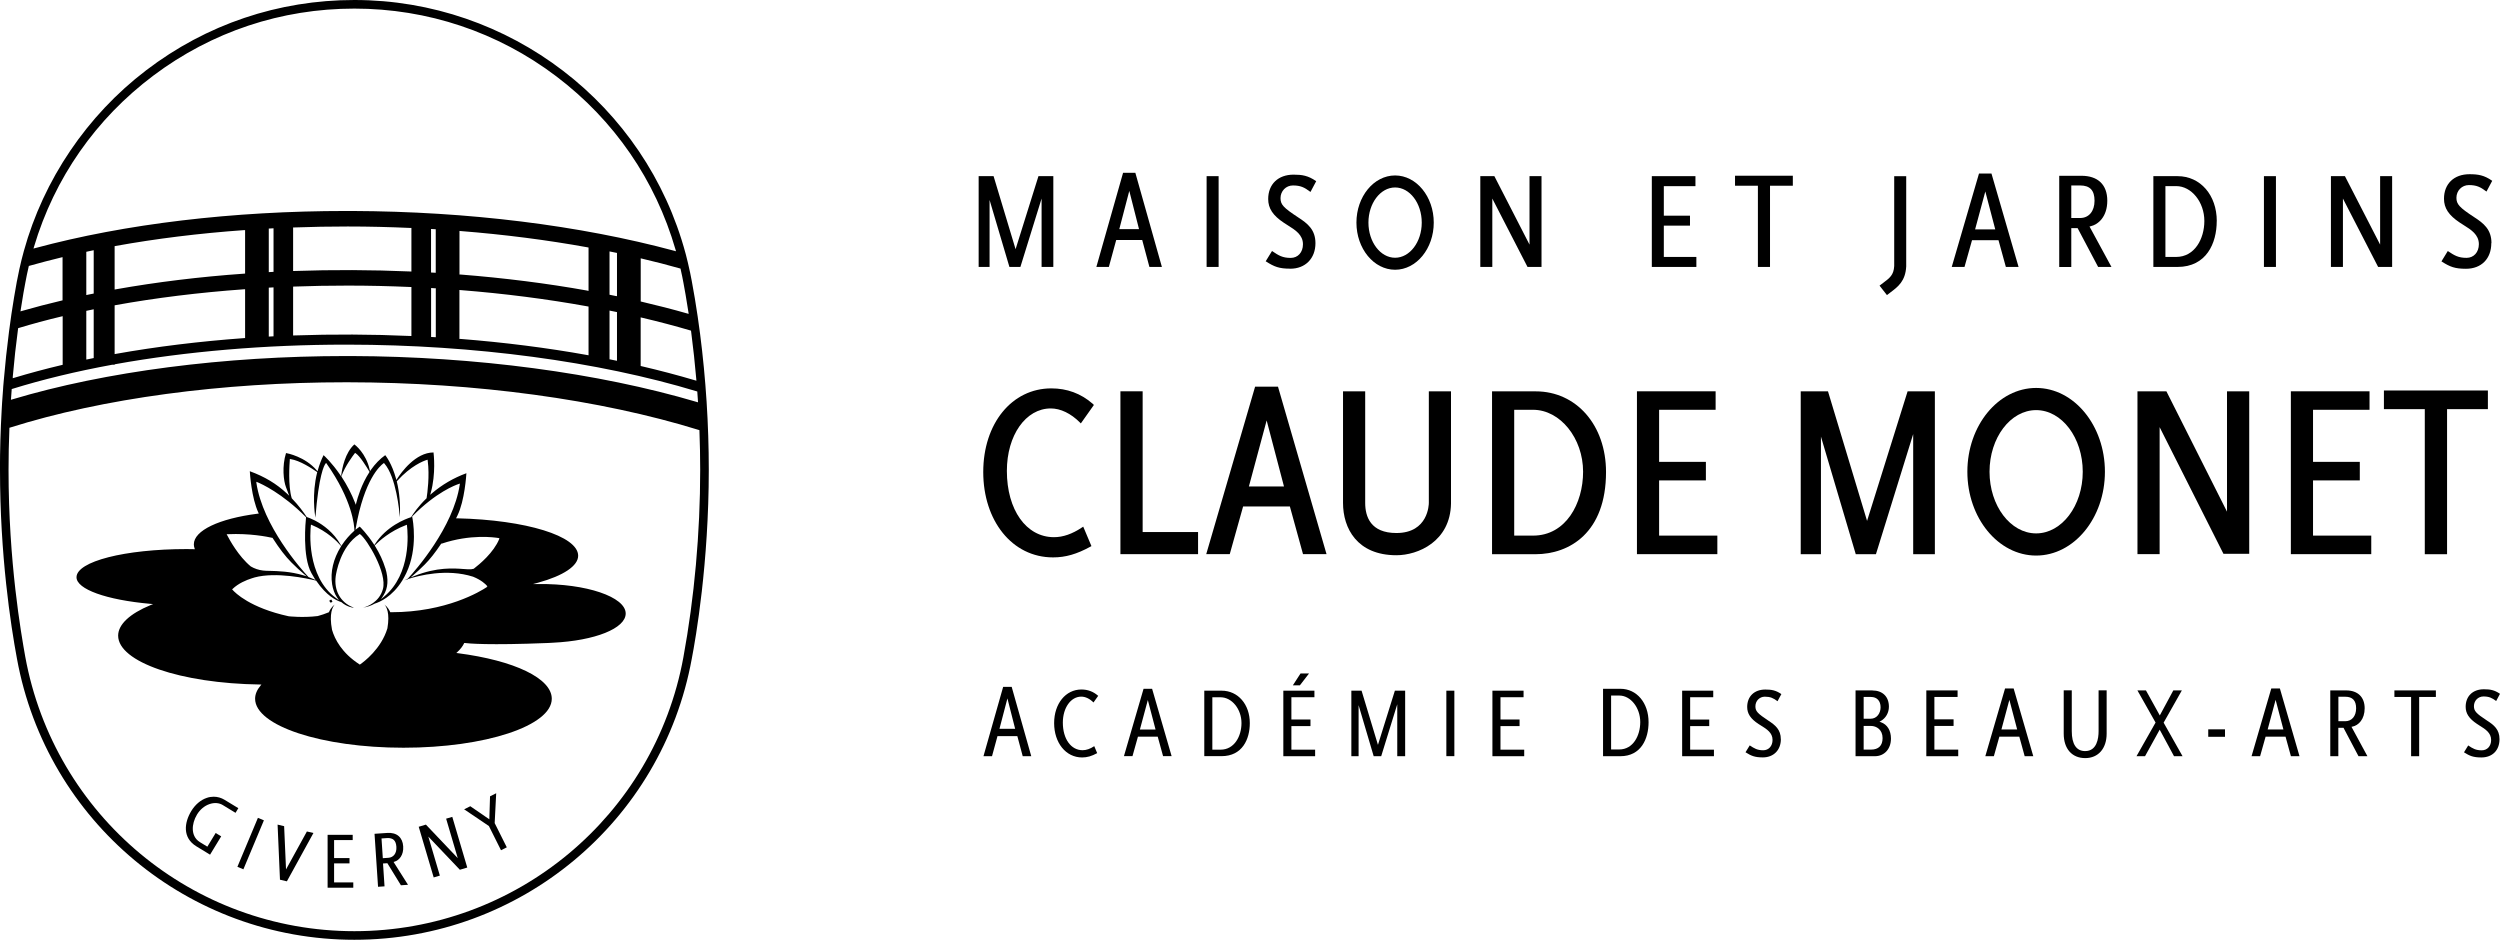
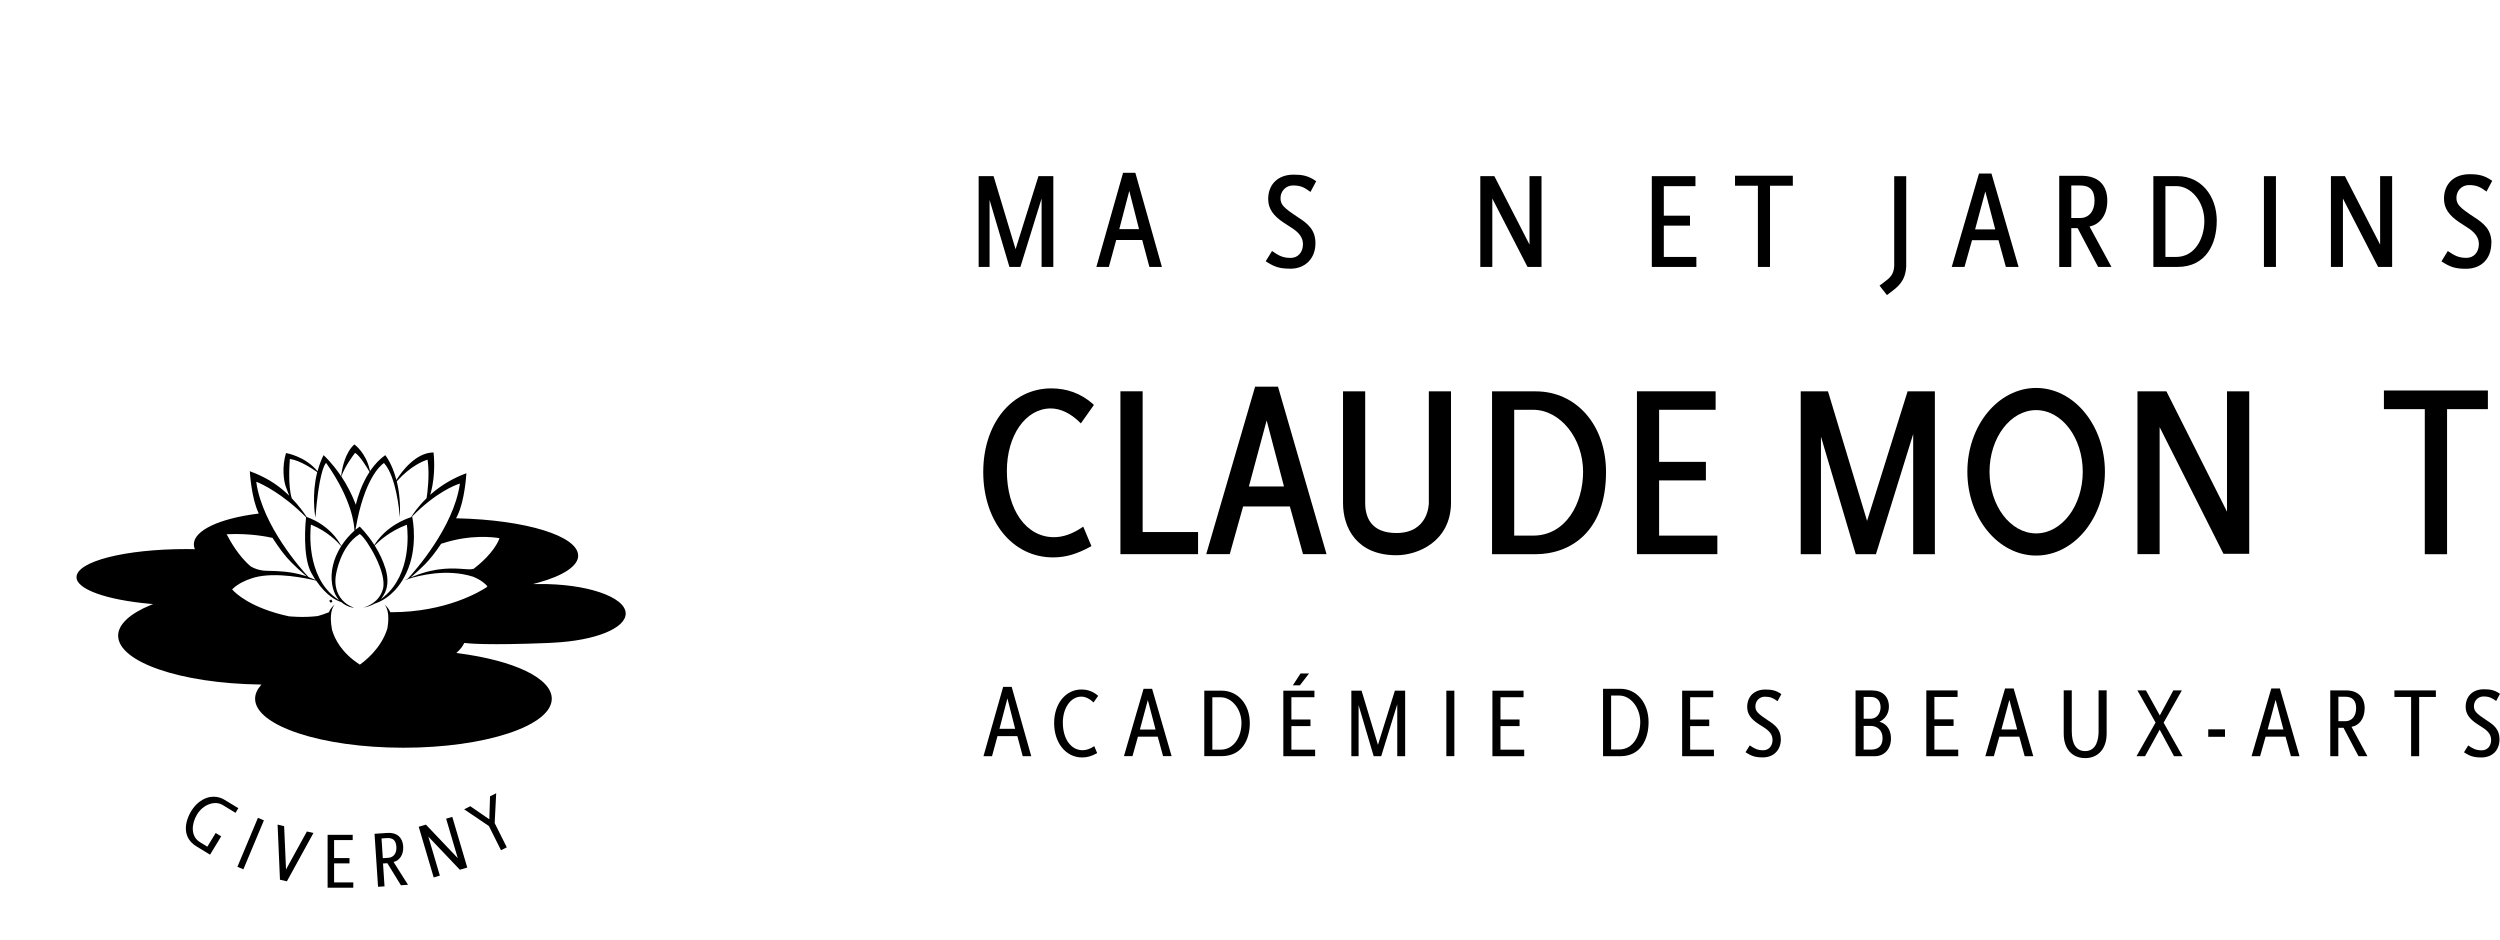
<svg xmlns="http://www.w3.org/2000/svg" id="Calque_2" data-name="Calque 2" viewBox="0 0 462.37 173.81">
  <g id="Calque_1-2" data-name="Calque 1">
    <g>
      <polygon points="361.31 134.26 361.31 133.04 357.76 133.04 357.76 128.9 362.05 128.9 362.05 127.69 356.27 127.69 356.27 139.86 362.17 139.86 362.17 138.64 357.76 138.64 357.76 134.26 361.31 134.26" />
      <path d="M373.47,136.24l.02.09.97,3.53h1.59l-3.63-12.53h-1.59l-3.65,12.53h1.58l1.02-3.62h3.69ZM371.63,129.43l1.44,5.48h-2.91l1.47-5.48Z" />
      <path d="M385.66,140.21c2.41,0,3.96-1.77,3.96-4.52v-8.01h-1.49v7.54c0,1.38-.32,3.69-2.49,3.69-1.62,0-2.47-1.28-2.47-3.69v-7.54h-1.49v8.01c0,2.79,1.52,4.52,3.98,4.52Z" />
      <polygon points="399.54 135.15 402.08 139.86 403.66 139.86 400.16 133.66 400.19 133.6 403.53 127.69 401.95 127.69 399.45 132.32 396.89 127.69 395.31 127.69 398.67 133.64 398.63 133.7 395.14 139.86 396.72 139.86 399.43 134.95 399.54 135.15" />
      <rect x="408.41" y="134.89" width="3.1" height="1.38" />
      <path d="M422.71,136.24l.02.09.97,3.53h1.59l-3.63-12.53h-1.59l-3.65,12.53h1.58l1.02-3.62h3.69ZM420.87,129.43l1.44,5.48h-2.91l1.47-5.48Z" />
      <path d="M436.21,139.86h1.64l-2.95-5.44.17-.03c1.13-.22,2.27-1.36,2.27-3.4s-1.25-3.3-3.43-3.3h-2.93v12.17h1.49v-5.25h.96l2.77,5.25ZM432.48,128.86h1.27c1.35,0,2.01.7,2.01,2.14s-.79,2.39-2.01,2.39h-1.27v-4.53Z" />
      <polygon points="450.51 127.69 442.84 127.69 442.84 128.9 445.93 128.9 445.93 139.86 447.42 139.86 447.42 128.9 450.51 128.9 450.51 127.69" />
      <path d="M462.28,136.71c0-1.8-1.04-2.63-2.31-3.44-2.02-1.32-2.42-1.77-2.42-2.67,0-1,.77-1.79,1.75-1.79,1.05,0,1.58.26,2.36.84l.71-1.33c-1.04-.71-1.82-.84-2.98-.84-2.05,0-3.37,1.27-3.37,3.24,0,1.24.63,2.19,2.1,3.17.15.1.31.2.46.3l.05.03c1.03.64,2.1,1.31,2.1,2.64,0,1.13-.71,1.91-1.73,1.91-1.11,0-1.65-.32-2.51-.9l-.78,1.27c1.05.67,1.73.95,3.22.95,2.04,0,3.35-1.33,3.35-3.39Z" />
      <path d="M99.54,108.02h-.96s.93-.25.93-.25c4.72-1.3,7.42-3.12,7.42-4.99,0-3.64-9.62-6.62-22.38-6.92h-.2s.26-.53.26-.53c1.34-2.74,1.63-7.5,1.65-7.81-2.36.87-4.51,2.12-6.39,3.73l-.31.27.11-.39c.98-3.51.54-7.2.51-7.45-3.34,0-5.99,3.72-6.72,4.86l-.15.24-.07-.27c-.76-2.76-1.84-4.14-1.99-4.33-.97.69-1.87,1.61-2.66,2.73l-.16.23-.06-.28c-.68-3.05-2.69-4.57-2.83-4.67-1.71,1.53-2.26,4.41-2.41,5.58l-.04.32-.18-.27c-1.54-2.25-2.94-3.53-3.07-3.64-.42.85-.78,1.78-1.05,2.76l-.06.23-.15-.18c-2.19-2.55-5.43-3.15-5.68-3.2-.77,2.44-.46,5.17,0,6.33.1.25.18.47.25.67l.03.07c.04.11.07.21.11.31l.2.51-.4-.38c-1.94-1.82-4.13-3.14-6.89-4.15.02.37.31,4.94,1.59,7.67l.07.16-.17.02c-7.19.91-11.84,3.13-11.84,5.67,0,.24.04.48.13.73l.06.17h-.18c-.45-.01-.89-.02-1.35-.02-11.42,0-20.36,2.29-20.36,5.21,0,2.21,5.49,4.19,13.66,4.92l.51.04-.47.19c-3.87,1.6-6,3.6-6,5.65,0,4.86,11.52,8.84,26.24,9.04h.26s-.17.21-.17.21c-.66.79-1,1.6-1,2.42,0,4.99,12.31,9.06,27.44,9.06s27.43-4.06,27.43-9.06c0-3.75-6.83-7.06-17.4-8.43l-.26-.03.2-.18c.56-.52.97-1.05,1.23-1.59l.04-.08h.09c.64.09,4.37.45,15.41,0,.32-.01.61-.03.89-.05,7.81-.38,13.47-2.65,13.47-5.4,0-3.07-7.29-5.56-16.17-5.45ZM70.92,85.7l.09-.07.08.09c2.19,2.52,2.77,8.8,2.86,9.94.12-2.35-.07-4.56-.55-6.57l-.02-.06.04-.05c2.59-2.86,4.88-3.72,5.52-3.92l.14-.04.02.15c.38,2.84-.06,6.03-.2,6.94v.04s-.04.03-.04.03c-1.51,1.47-2.41,2.79-2.81,3.44l-.02.04h-.04c-1.01.33-4.49,1.63-6.65,4.98l-.11.16-.1-.16c-1.25-1.92-2.5-3.16-2.6-3.25-.17.12-.35.25-.53.39l-.26.2.06-.32c1.57-9.02,4.53-11.54,5.1-11.95ZM71.26,105.08c-.42-1.37-1.06-2.75-1.91-4.11l-.05-.08.07-.07c.73-.74,2.74-2.58,5.73-3.71l.15-.06.02.16c.17,1.45.79,8.89-4.18,13.09l-.63.54.45-.7c.86-1.34.98-3.04.36-5.06ZM63.15,88.08c.63-1.82,2.15-3.84,2.45-4.23l.07-.09.1.06c.79.5,2.04,2.54,2.54,3.39l.04.07-.04.06c-1.47,2.26-2.17,4.7-2.41,5.64l-.09.38-.14-.36c-.66-1.68-1.5-3.3-2.49-4.81l-.03-.05.02-.06ZM53.6,85.02v-.13s.14.02.14.02c1.71.25,3.97,1.74,4.86,2.36l.07.05-.02.08c-1,4.01-.42,7.75-.32,8.34.63-7.86,1.6-9.64,1.88-10l.1-.13.1.14c4.76,6.76,5.12,11.46,5.14,12.33v.06s-.04.04-.04.04c-.84.75-1.63,1.65-2.27,2.62l-.11.17-.1-.18c-1.32-2.33-3.26-3.71-4.65-4.45l-.15-.08c-.68-.35-1.21-.54-1.47-.63h-.04s-.02-.05-.02-.05c-.48-.73-1.48-2.13-2.72-3.4l-.03-.05c-.7-2.34-.41-6.34-.35-7.12ZM61.42,108.03c.15.94.44,1.75.88,2.41l.39.58-.56-.42c-5.52-4.06-4.74-12.46-4.64-13.4l.02-.17.15.06c2.86,1.18,4.72,3.08,5.38,3.85l.06.07-.05.08c-1.4,2.26-1.98,4.71-1.63,6.92ZM47.43,89.32l-.03-.22.2.08c.73.3,4.57,2.02,8.96,6.44l.04.04v.06c-.08.72-.72,7.18,1,10.28.17.3.35.61.54.92l.22.35-.38-.17c-.29-.13-.59-.25-.89-.36l-.05-.03c-1.4-1.51-8.42-9.44-9.62-17.39ZM41.93,98.8h.19c4.1-.19,7.33.47,8.23.67h.05s.03.05.03.05c1.22,1.91,2.38,3.42,3.45,4.49.88.88,1.68,1.62,2.37,2.18l.48.4-.6-.18c-2.45-.74-4.75-.79-6.26-.83h-.06c-.49-.01-.87-.02-1.16-.06-.8-.09-1.57-.35-2.27-.76-2.29-1.9-3.92-4.92-4.37-5.79l-.09-.17ZM90.04,108.58c-1.17.78-7.49,4.65-17.67,4.65h-.2l-.03-.08c-.08-.19-.37-.81-1.04-1.35.37.41,1.04,1.57.55,4.41-1.14,3.81-4.39,6.22-5.03,6.66l-.07.05-.07-.05c-3.27-2.11-4.56-4.64-5.07-6.38-.58-3.04.12-4.26.5-4.68-.69.54-.98,1.18-1.05,1.37l-.02.05-.05.02c-.69.28-1.35.51-2.03.69-2.76.34-5.35.04-5.37.04-7.15-1.56-9.9-4.35-10.38-4.89l-.08-.09.09-.08c1.07-1.03,2.53-1.64,3.58-1.97.12-.04.24-.08.39-.12l.09-.03c3.98-1.07,9.69.18,11.34.58h.05s.03.05.03.05c1.88,2.76,3.69,3.64,4.6,3.92l.04.02c.99.86,2.05,1.02,2.32,1.05-.02-.01-.04-.02-.06-.03-.06-.03-.11-.06-.16-.08-2.3-.93-3.5-3.12-3.15-5.73.08-.56.84-5.5,4.38-7.77l.07-.05.07.05c1.3.98,5.03,7.16,4.21,10.14-.68,2.46-2.92,3.24-3.66,3.43.78-.12,1.51-.37,2.12-.73.93-.29,3.24-1.26,5.1-4.25l.1-.17c.24-.39.46-.82.67-1.25,2.18-4.61,1.21-9.81,1.09-10.38v-.07s.03-.05.03-.05c4.41-4.47,7.94-5.76,8.6-5.98l.19-.06-.03.2c-1.19,7.91-8.19,15.85-9.58,17.36l-.04.03c-.27.13-.51.24-.73.35.04-.01.08-.03.12-.05l.51-.19-.14.15c.08-.04.17-.11.27-.18l.03-.02c1.99-.64,7.15-1.98,12.02-.43,1.54.62,2.31,1.38,2.57,1.68l.09.11-.12.08ZM92.33,99.69c-1.02,2.5-3.63,4.67-4.7,5.49l-.05.02c-.16.04-.29.06-.43.08-.32.04-.77,0-1.34-.04h-.04c-1.86-.14-4.97-.38-9.14,1.29l-.71.28.58-.49c.62-.53,1.32-1.18,2.07-1.93.93-.93,1.93-2.2,3-3.8l.03-.05h.1c5.3-1.78,9.7-1.17,10.52-1.03l.15.03-.06.14Z" />
      <g>
        <path d="M61.06,111.14l.07.09s0,0,0,0c0,0,0,0,0,0l.07.09s.08-.06.13-.09l-.11-.2s-.07.03-.16.11Z" />
        <path d="M61.18,111.49l-.3-.36.1-.08c.09-.07.16-.11.19-.13l.1-.04.22.4-.1.06s-.08.05-.12.08l-.09.07Z" />
      </g>
-       <path d="M0,86.9c0,15.78,1.97,28.66,3.14,34.94,5.51,30.12,31.75,51.97,62.4,51.97s56.9-21.85,62.4-51.96c.74-3.83,3.15-17.65,3.15-34.95,0-8.36-.54-16.82-1.61-25.15-.16-1.24-.3-2.27-.45-3.25-.32-2.2-.69-4.4-1.09-6.54-.1-.53-.19-1-.28-1.42-.01-.06-.02-.11-.03-.16l-.03-.12c-.24-1.14-.48-2.14-.72-3.07-.02-.09-.04-.18-.07-.26C119.41,19.3,94.21,0,65.54,0c-14.05,0-27.38,4.5-38.52,13.01-10.93,8.34-18.96,20.21-22.61,33.42-.3,1.07-.57,2.19-.83,3.35-.17.79-.32,1.5-.44,2.17l-.02.08c-.35,1.88-.68,3.91-1,6.01-.15,1.02-.3,2.11-.45,3.26-.39,3.01-.72,6.08-.98,9.13l-.09,1.04c-.02.22-.03.41-.04.61l-.05.69c-.04.55-.08,1.09-.12,1.65l-.08,1.4c-.21,3.7-.32,7.43-.32,11.09ZM127.69,61.12l.11.03.04.31c.37,2.86.69,5.78.94,8.69l.02.26-.25-.07c-3.17-.94-6.51-1.82-9.93-2.62l-.13-.03v-8.99l.21.05c3.13.74,6.15,1.53,8.99,2.37ZM125.86,49.67l.02.1c.01.06.03.12.04.18v.02c.19.83.35,1.6.48,2.33.21,1.12.55,2.98.93,5.48l.04.27-.26-.07c-2.72-.78-5.57-1.51-8.48-2.19l-.13-.03v-7.98l.21.05c2.41.56,4.79,1.18,7.06,1.82l.1.03ZM6.28,45.67c3.79-12.74,11.44-23.7,22.1-31.7C39.17,5.87,52.02,1.59,65.54,1.59s26.52,4.33,37.35,12.53c10.71,8.11,18.33,19.19,22.05,32.05l.09.3-.3-.08c-17.56-4.73-38.16-7.28-59.58-7.37-.38,0-.75,0-1.13,0-20.98,0-40.88,2.38-57.53,6.87l-.3.08.09-.3ZM113.9,54.75c-.33-.07-.65-.13-.98-.2l-.19-.04v-8.01l1.38.28v8l-.21-.04ZM114.11,57.72v9.01l-1.38-.28v-9.01l1.38.28ZM108.65,53.75c-7.49-1.34-15.4-2.34-23.51-2.98h-.16v-8.06l.19.02c8.11.64,16.03,1.66,23.54,3.02l.14.03v8.02l-.21-.04ZM108.85,56.7v9.01l-.21-.04c-7.5-1.35-15.41-2.35-23.51-2.99h-.16v-9.05l.19.02c8.11.64,16.03,1.66,23.54,3.02l.14.03ZM79.72,50.4v-8.05l.87.05v8.05l-.87-.05ZM80.6,53.33v9.04l-.87-.05v-9.04h.18c.18.02.35.03.53.04h.16ZM75.91,50.21c-7.14-.31-14.44-.34-21.52-.09h-.18s0-8.05,0-8.05h.17c3.29-.12,6.64-.18,9.94-.18,3.88,0,7.79.1,11.6.27h.17v8.06h-.18ZM76.09,53.09v9.05h-.18c-7.07-.32-14.36-.35-21.52-.1h-.18s0-9.04,0-9.04h.17c3.24-.12,6.59-.18,9.94-.18,3.86,0,7.76.09,11.6.26h.17ZM50.42,50.29c-.13,0-.27.01-.4.02l-.31.02v-8.06l.88-.05v8.06h-.17ZM50.59,53.15v9.05l-.88.05v-9.05l.88-.05ZM45.17,50.61c-8.23.58-16.22,1.56-23.76,2.9l-.21.04v-8.02l.14-.03c7.51-1.36,15.52-2.35,23.8-2.94h.19s0,8.04,0,8.04h-.16ZM45.33,53.48v9.05h-.16c-8.25.6-16.25,1.58-23.76,2.92l-.21.04v-9.02l.14-.03c7.47-1.35,15.48-2.34,23.8-2.94h.19ZM17.19,54.32c-.19.04-.37.08-.56.11l-.67.14v-8l.41-.09c.25-.05.5-.11.75-.16l.21-.04v8.01l-.14.03ZM17.33,57.21v9.01l-.14.03c-.34.07-.68.14-1.02.21l-.21.04v-9.01l1.37-.29ZM3.83,57.31c.38-2.49.7-4.24.86-5.05.17-.94.38-1.94.62-2.97l.02-.1.1-.03c1.91-.54,3.91-1.06,5.92-1.55l.22-.05v7.99l-.13.03c-2.5.59-4.99,1.24-7.39,1.93l-.26.08.04-.27ZM2.36,69.7c.26-3.01.59-6,.98-8.9l.02-.11.11-.03c2.51-.76,5.17-1.48,7.9-2.13l.22-.05v8.99l-.13.03c-3.07.73-6.05,1.53-8.86,2.38l-.25.07.02-.26ZM2.04,73.7c.04-.55.08-1.09.12-1.62v-.12s.12-.04.12-.04c5.61-1.74,11.82-3.24,18.45-4.46h.48v-.08l.14-.03c13.08-2.36,27.81-3.61,42.58-3.61h.39c23.36.03,46.28,3.1,64.52,8.63l.12.04.14,2-.24-.07c-18.22-5.39-40.91-8.41-63.88-8.49h-.94c-22.6,0-44.54,2.85-61.78,8.02l-.24.07.02-.25ZM1.74,79.24v-.12s.12-.04.12-.04c17.1-5.4,39.16-8.38,62.11-8.38.06,0,.12,0,.18,0h.17c23.58.03,46.64,3.16,64.92,8.82l.12.04v.12c.09,2.43.14,4.86.14,7.22,0,11.65-1.08,23.63-3.11,34.67-5.37,29.35-30.96,50.65-60.85,50.65S10.05,150.87,4.67,121.45c-.77-4.34-3.09-17.45-3.09-34.55,0-2.49.05-5.06.16-7.67Z" />
      <path d="M188.15,136.15l.03.09.97,3.62h1.58l-3.62-12.82h-1.58l-3.64,12.82h1.58l1.01-3.71h3.67ZM186.32,129.17l1.43,5.62h-2.9l1.47-5.62Z" />
      <path d="M203.04,128.64c-.85-.74-1.88-1.12-3.03-1.12-2.92,0-5.05,2.62-5.05,6.22s2.13,6.35,5.18,6.35c.92,0,1.76-.24,2.78-.8l-.54-1.29c-.75.5-1.46.75-2.16.75-2.15,0-3.65-2.1-3.65-5.1,0-2.74,1.47-4.81,3.41-4.81.76,0,1.56.38,2.26,1.08l.87-1.23s-.03-.03-.06-.05Z" />
      <path d="M214.12,136.25l.99,3.6h1.58l-3.61-12.46h-1.58l-3.63,12.46h1.58l1.01-3.6h3.67ZM212.29,129.47l1.43,5.46h-2.9l1.47-5.46Z" />
      <path d="M231.15,133.74c0-3.48-2.19-6-5.21-6h-3.21v12.11h3.19c3.86,0,5.23-3.16,5.23-6.11ZM224.22,138.65v-9.69h1.52c2.1,0,3.87,2.19,3.87,4.77,0,2.45-1.33,4.92-3.87,4.92h-1.52Z" />
      <polygon points="240.53 124.56 239.11 126.75 240.41 126.75 242.1 124.56 240.53 124.56" />
      <polygon points="242.37 134.29 242.37 133.07 238.84 133.07 238.84 128.95 243.1 128.95 243.1 127.74 237.35 127.74 237.35 139.86 243.23 139.86 243.23 138.65 238.84 138.65 238.84 134.29 242.37 134.29" />
      <polygon points="259.88 139.86 259.88 127.74 257.98 127.74 254.85 137.76 251.82 127.74 249.93 127.74 249.93 139.86 251.27 139.86 251.27 130.42 254.06 139.86 255.45 139.86 258.42 130.25 258.42 139.86 259.88 139.86" />
      <rect x="267.5" y="127.74" width="1.48" height="12.11" />
      <polygon points="281.04 134.29 281.04 133.07 277.51 133.07 277.51 128.95 281.78 128.95 281.78 127.74 276.02 127.74 276.02 139.86 281.9 139.86 281.9 138.65 277.51 138.65 277.51 134.29 281.04 134.29" />
      <path d="M304.9,133.57c0-3.58-2.19-6.18-5.21-6.18h-3.21v12.47h3.19c3.86,0,5.23-3.25,5.23-6.29ZM297.97,138.61v-9.97h1.52c2.1,0,3.87,2.25,3.87,4.91,0,2.52-1.33,5.06-3.87,5.06h-1.52Z" />
      <polygon points="316.12 134.29 316.12 133.08 312.59 133.08 312.59 128.95 316.86 128.95 316.86 127.74 311.11 127.74 311.11 139.86 316.99 139.86 316.99 138.65 312.59 138.65 312.59 134.29 316.12 134.29" />
      <path d="M329.36,136.72c0-1.79-1.04-2.61-2.29-3.43-2.03-1.34-2.41-1.76-2.41-2.66,0-1,.76-1.78,1.74-1.78,1.04,0,1.57.26,2.35.84l.71-1.32c-1.04-.71-1.81-.84-2.97-.84-2.04,0-3.35,1.27-3.35,3.22,0,1.24.62,2.18,2.09,3.15.16.11.33.22.51.32,1.03.64,2.09,1.31,2.09,2.63,0,1.12-.71,1.91-1.72,1.91-1.1,0-1.64-.33-2.5-.9l-.78,1.27c1.05.67,1.73.95,3.21.95,1.99,0,3.33-1.36,3.33-3.38Z" />
      <path d="M346.31,127.69h-3.13v12.17h3.57c1.76,0,2.98-1.34,2.98-3.26,0-1.5-.68-2.61-1.87-3.03l-.26-.09.24-.13c.93-.52,1.51-1.53,1.51-2.65,0-1.85-1.17-3-3.06-3ZM348.18,136.51c0,1.4-.75,2.13-2.16,2.13h-1.34v-4.38h1.34c1.04,0,2.16.7,2.16,2.25ZM345.95,132.93h-1.27v-4.03h1.34c1.12,0,1.79.72,1.79,1.91,0,1.05-.64,2.12-1.86,2.12Z" />
      <path d="M71.64,159.65l.04.06,2.47,4.02,1.31-.09-2.67-4.22.16-.05c.88-.25,1.73-1.23,1.62-2.85-.05-.8-.34-1.45-.83-1.88-.51-.45-1.24-.65-2.11-.59l-2.36.16.65,9.8,1.2-.08-.28-4.23.78-.05ZM70.56,155.07l1.02-.07c.55-.03.97.08,1.26.35.28.27.43.68.47,1.26.04.6-.09,1.12-.38,1.48-.27.34-.65.53-1.11.56l-1.02.07-.24-3.65Z" />
      <rect x="41.45" y="155.4" width="9.82" height="1.2" transform="translate(-115.44 138.5) rotate(-67.27)" />
      <polygon points="56.76 153.78 52.9 160.8 52.55 152.8 51.34 152.51 51.78 162.7 53.06 163 57.97 154.06 56.76 153.78" />
      <polygon points="92.66 157.25 93.73 156.71 91.49 152.23 91.49 152.2 91.77 146.71 90.63 147.28 90.5 151.53 86.98 149.11 85.84 149.68 90.42 152.77 92.66 157.25" />
      <polygon points="86.42 160.45 83.65 151.08 82.51 151.41 84.66 158.71 78.77 152.51 77.44 152.91 80.21 162.28 81.35 161.94 79.22 154.73 85.05 160.86 86.42 160.45" />
      <polygon points="64.64 159.68 64.64 158.7 61.79 158.7 61.79 155.37 65.23 155.37 65.23 154.4 60.59 154.4 60.59 164.18 65.34 164.18 65.34 163.2 61.79 163.2 61.79 159.68 64.64 159.68" />
      <polygon points="415.99 102.42 415.99 72.37 411.88 72.37 411.88 94.63 400.67 72.37 395.32 72.37 395.32 102.49 399.42 102.49 399.42 79 411.22 102.42 415.99 102.42" />
      <path d="M202.18,74.75s-.07-.06-.13-.11c-2.16-1.87-4.71-2.81-7.61-2.81-7.3,0-12.59,6.5-12.59,15.47s5.31,15.79,12.91,15.79c2.31,0,4.39-.6,6.94-2l.16-.09-1.52-3.6-.21.14c-1.82,1.22-3.52,1.81-5.2,1.81-5.13,0-8.71-5.04-8.71-12.26,0-6.59,3.49-11.55,8.12-11.55,1.8,0,3.72.92,5.39,2.6l.17.17,2.42-3.42-.15-.12Z" />
      <path d="M238.56,93.67l2.43,8.82h4.35l-8.98-30.98h-4.23l-9.04,30.98h4.35l2.47-8.82h8.65ZM234.26,77.74l3.21,12.23h-6.49l3.29-12.23Z" />
      <path d="M284.03,72.37h-8.08v30.13h8.04c6.3,0,13.04-3.99,13.04-15.2,0-8.65-5.47-14.92-13-14.92ZM283.54,99.06h-3.49v-23.27h3.49c5.01,0,9.25,5.25,9.25,11.46,0,5.87-3.18,11.81-9.25,11.81Z" />
-       <polygon points="436.44 88.85 436.44 85.42 427.79 85.42 427.79 75.79 438.24 75.79 438.24 72.37 423.69 72.37 423.69 102.49 438.56 102.49 438.56 99.06 427.79 99.06 427.79 88.85 436.44 88.85" />
      <polygon points="315.5 88.85 315.5 85.42 306.85 85.42 306.85 75.79 317.3 75.79 317.3 72.37 302.75 72.37 302.75 102.49 317.62 102.49 317.62 99.06 306.85 99.06 306.85 88.85 315.5 88.85" />
      <polygon points="357.85 102.5 357.85 72.37 352.81 72.37 345.31 96.34 338.08 72.37 333.04 72.37 333.04 102.5 336.78 102.5 336.78 80.75 343.22 102.5 346.95 102.5 353.84 80.28 353.84 102.5 357.85 102.5" />
      <polygon points="460.13 72.22 440.9 72.22 440.9 75.67 448.46 75.67 448.46 102.5 452.58 102.5 452.58 75.67 460.13 75.67 460.13 72.22" />
      <path d="M376.58,71.75c-7.01,0-12.72,6.95-12.72,15.5s5.71,15.5,12.72,15.5,12.72-6.95,12.72-15.5-5.71-15.5-12.72-15.5ZM376.58,98.65c-4.75,0-8.62-5.11-8.62-11.4s3.87-11.4,8.62-11.4,8.62,5.11,8.62,11.4-3.87,11.4-8.62,11.4Z" />
      <polygon points="207.22 72.37 207.22 102.49 221.58 102.49 221.58 98.4 211.33 98.4 211.33 72.37 207.22 72.37" />
      <path d="M258.26,102.69c3.99,0,9.98-2.54,10.1-9.56v-20.76s-4.1,0-4.1,0v20.64c0,.23-.07,5.57-6,5.57-4.77,0-5.77-3.03-5.77-5.56v-20.65h-4.1v20.65c0,4.67,2.59,9.67,9.88,9.67Z" />
      <path d="M409.99,40.9c0-4.82-3.04-8.32-7.24-8.32h-4.49v16.79h4.46c5.35,0,7.26-4.38,7.26-8.47ZM400.49,47.52v-13.1h1.99c2.83,0,5.21,2.95,5.21,6.45,0,3.3-1.79,6.65-5.21,6.65h-1.99Z" />
      <path d="M211.25,44.39l1.33,4.98h2.31l-4.91-17.41h-2.27l-4.94,17.41h2.31l1.36-4.98h4.79ZM208.86,35.3l1.8,7.08h-3.65l1.85-7.08Z" />
      <path d="M369.62,44.43l1.36,4.94h2.35l-5.01-17.27h-2.31l-5.04,17.27h2.36l1.39-4.94h4.9ZM367.18,35.41l1.84,7.02h-3.73l1.89-7.02Z" />
      <polygon points="194.81 49.37 194.81 32.58 192.06 32.58 187.83 46.09 183.76 32.58 181 32.58 181 49.37 183.02 49.37 183.02 36.98 186.69 49.37 188.72 49.37 192.64 36.72 192.64 49.37 194.81 49.37" />
-       <rect x="223.16" y="32.58" width="2.22" height="16.79" />
      <polygon points="282.51 49.37 285.1 49.37 285.1 32.58 282.88 32.58 282.88 45.24 276.38 32.58 273.78 32.58 273.78 49.37 276 49.37 276 36.72 276.28 37.27 282.51 49.37" />
      <polygon points="439.83 49.37 442.42 49.37 442.42 32.58 440.2 32.58 440.2 45.24 433.69 32.58 431.1 32.58 431.1 49.37 433.32 49.37 433.32 36.72 433.6 37.27 439.83 49.37" />
      <rect x="418.71" y="32.58" width="2.22" height="16.79" />
      <path d="M349.63,54.08c1.37-1.02,2.78-2.07,2.92-4.8v-16.69h-2.22v16.61c-.09,1.67-.83,2.21-2.04,3.12l-.03.02c-.19.14-.39.29-.58.44l-.06.05,1.37,1.75.06-.05c.19-.15.37-.28.55-.42l.04-.03Z" />
      <polygon points="312.56 41.73 312.56 39.89 307.72 39.89 307.72 34.43 313.57 34.43 313.57 32.58 305.5 32.58 305.5 49.37 313.74 49.37 313.74 47.52 307.72 47.52 307.72 41.73 312.56 41.73" />
      <path d="M238.63,49.7c2.79,0,4.66-1.9,4.66-4.72,0-2.5-1.44-3.64-3.19-4.77-2.75-1.81-3.27-2.37-3.27-3.57,0-1.31,1.01-2.34,2.29-2.34,1.41,0,2.12.35,3.18,1.15l.07.05,1.06-1.99-.06-.04c-1.45-.99-2.53-1.17-4.13-1.17-2.85,0-4.69,1.77-4.69,4.51,0,1.73.87,3.05,2.91,4.4.22.15.46.3.7.45,1.39.87,2.82,1.76,2.82,3.52,0,1.48-.93,2.52-2.27,2.52-1.49,0-2.22-.44-3.38-1.23l-.07-.05-1.17,1.9.06.04c1.53.98,2.43,1.33,4.46,1.33Z" />
      <path d="M388.05,49.37h2.46l-4.06-7.48.19-.04c1.43-.32,3.1-1.76,3.1-4.73s-1.74-4.61-4.79-4.61h-4.1v16.87h2.23v-7.19h1.17l3.8,7.19ZM383.08,34.3h1.64c1.81,0,2.66.9,2.66,2.83s-1.04,3.19-2.66,3.19h-1.64v-6.02Z" />
      <polygon points="331.58 32.5 320.89 32.5 320.89 34.35 325.12 34.35 325.12 49.37 327.36 49.37 327.36 34.35 331.58 34.35 331.58 32.5" />
      <path d="M460.79,44.96c0-2.52-1.45-3.67-3.2-4.8-2.73-1.79-3.28-2.39-3.28-3.58,0-1.32,1.01-2.35,2.3-2.35,1.41,0,2.13.35,3.19,1.15l.07.05,1.06-1.99-.06-.04c-1.45-1-2.54-1.18-4.15-1.18-2.86,0-4.71,1.78-4.71,4.53,0,1.74.87,3.06,2.92,4.42.22.15.45.29.7.45,1.39.87,2.83,1.77,2.83,3.54,0,1.49-.94,2.53-2.28,2.53-1.5,0-2.24-.44-3.4-1.22l-.07-.04-1.17,1.91.06.04c1.53.98,2.44,1.33,4.47,1.33,2.85,0,4.69-1.86,4.69-4.74Z" />
-       <path d="M258.02,32.45c-3.94,0-7.15,3.91-7.15,8.72s3.21,8.72,7.15,8.72,7.15-3.91,7.15-8.72-3.21-8.72-7.15-8.72ZM258.02,47.67c-2.72,0-4.93-2.92-4.93-6.5s2.21-6.5,4.93-6.5,4.93,2.92,4.93,6.5-2.21,6.5-4.93,6.5Z" />
      <path d="M41.55,147.93c-.63-.38-1.32-.58-2.03-.58-.43,0-.87.07-1.29.22-1.12.38-2.14,1.25-2.86,2.44-1.27,2.1-1.69,4.92.97,6.53l2.51,1.53,2.06-3.39-1.02-.62-1.54,2.53-1.36-.83c-1.05-.64-1.3-1.63-1.33-2.35-.04-.89.25-1.89.78-2.77.56-.92,1.37-1.6,2.29-1.92.88-.31,1.77-.25,2.45.16l2.38,1.45.52-.86-2.52-1.53Z" />
    </g>
  </g>
</svg>